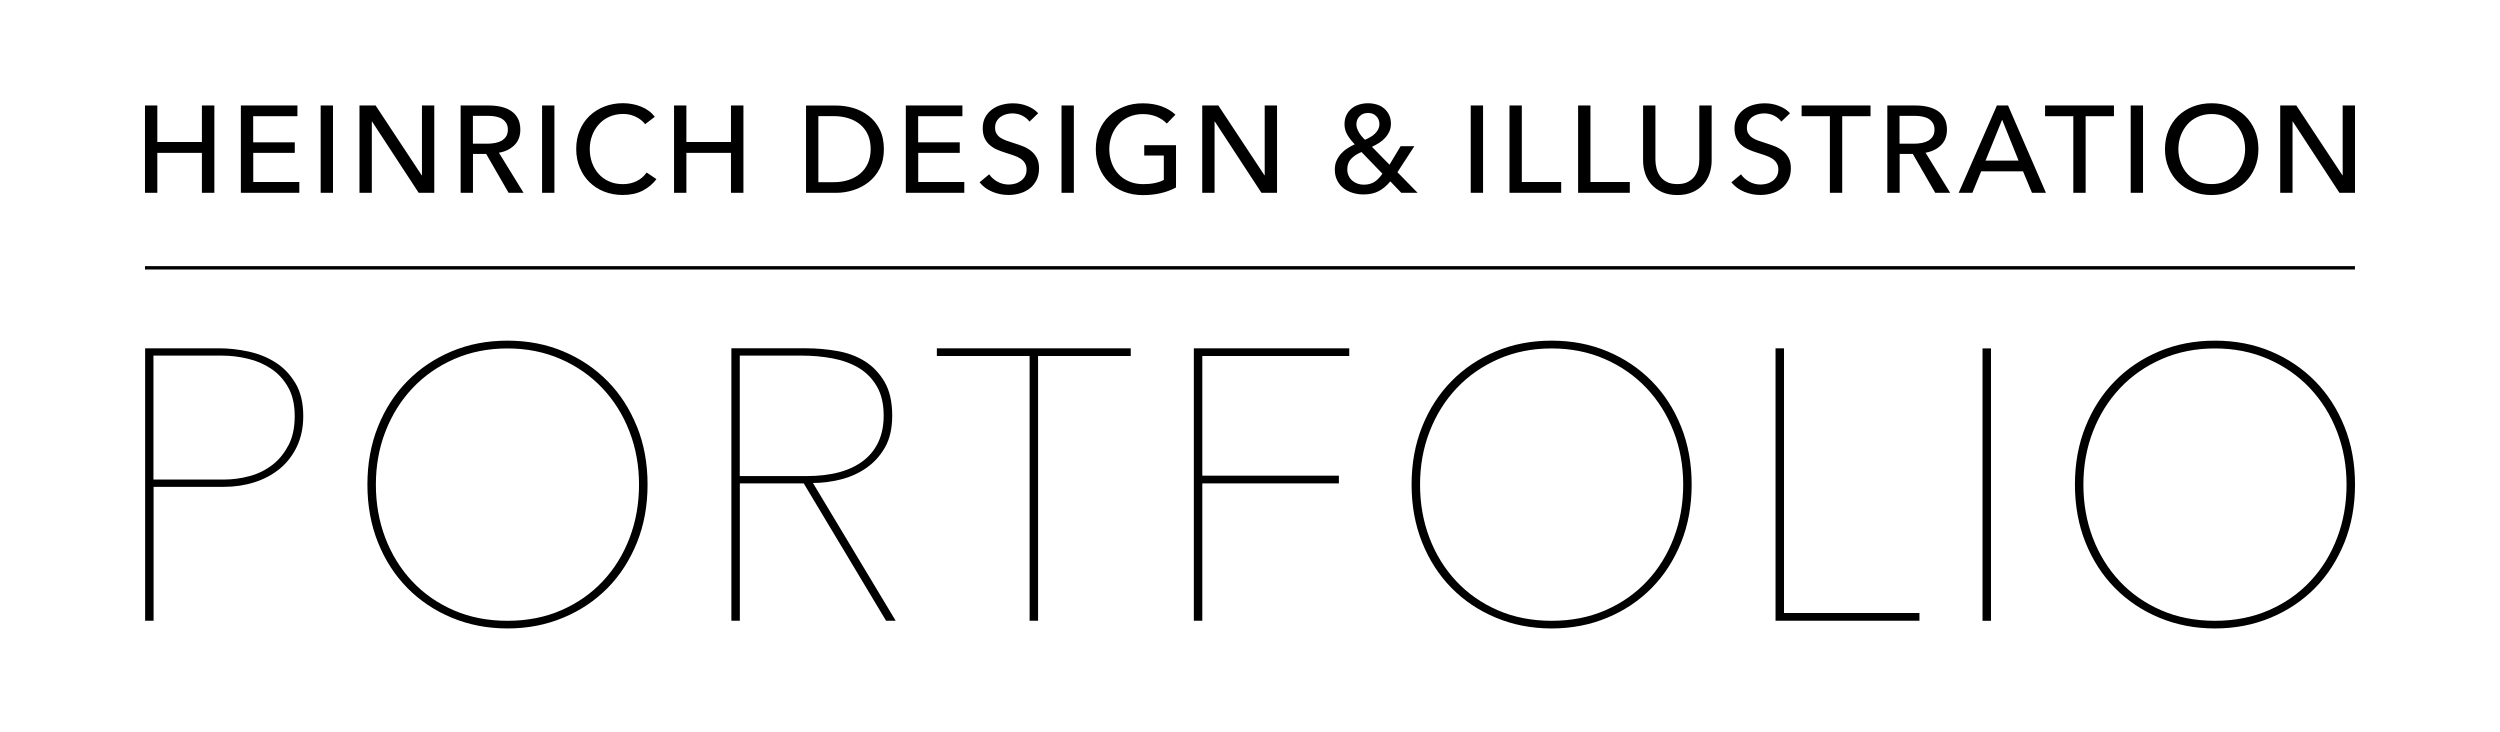
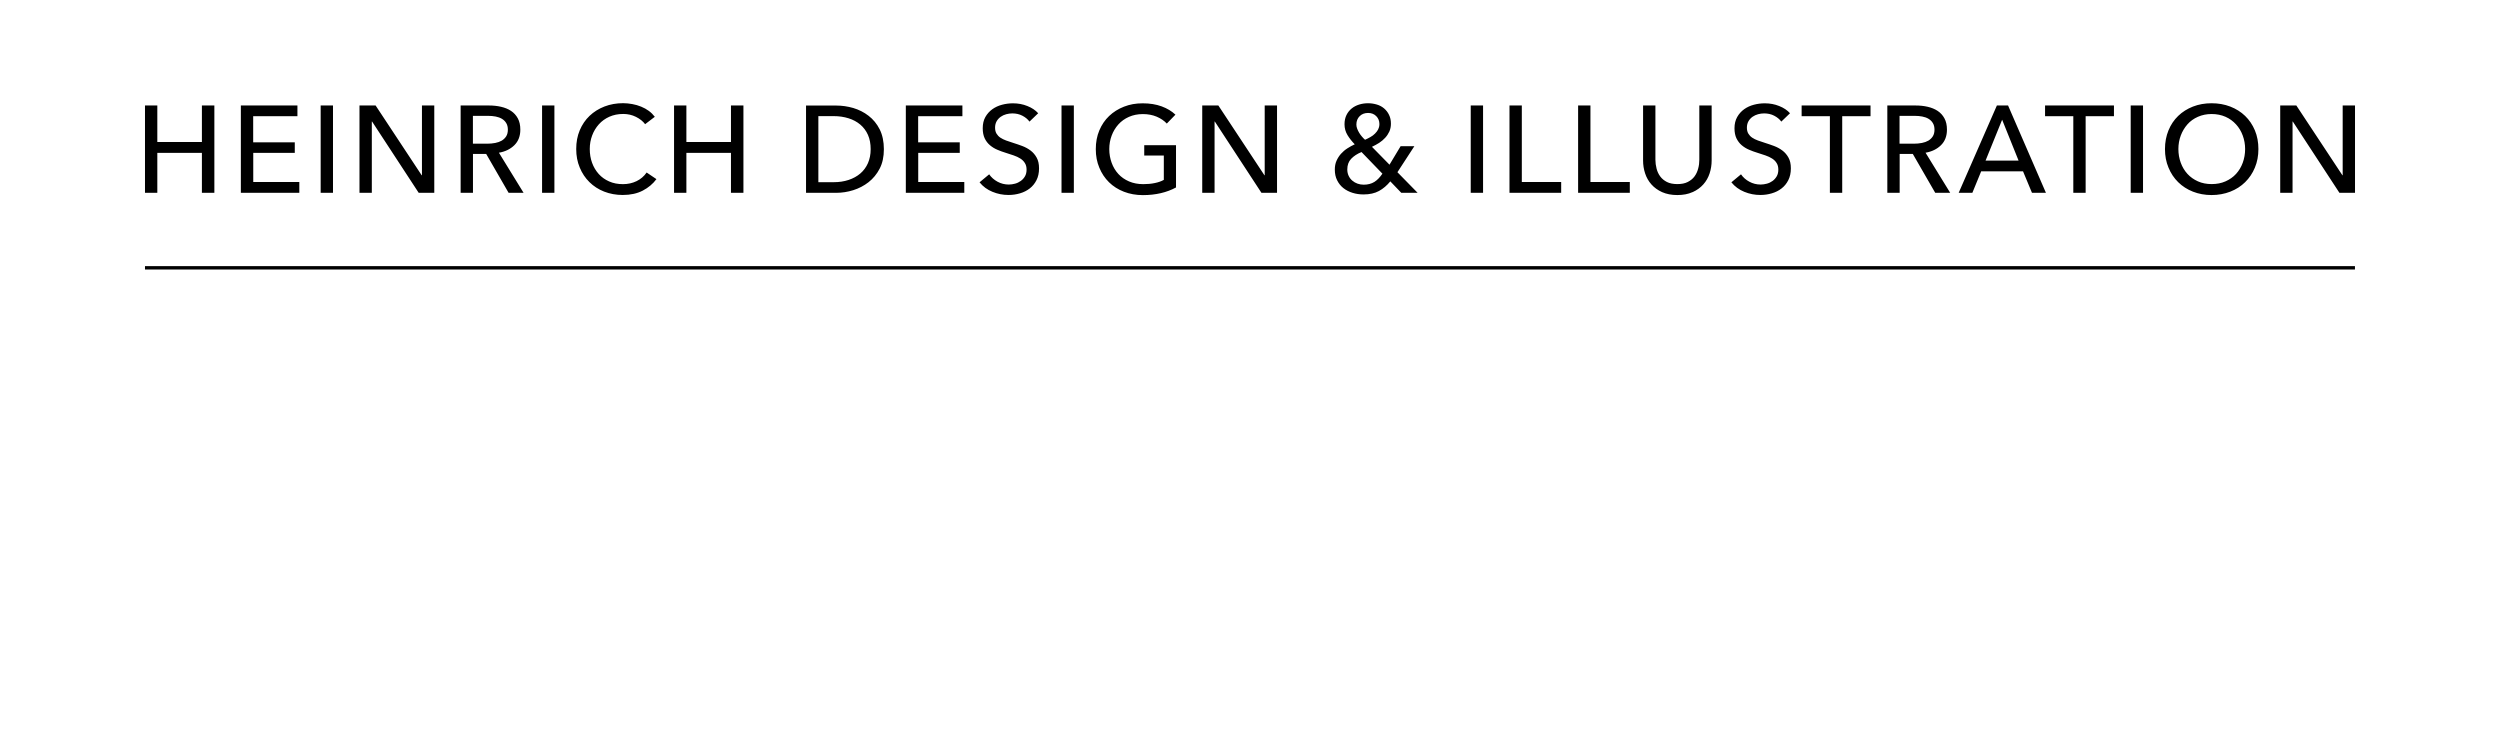
<svg xmlns="http://www.w3.org/2000/svg" id="Layer_1" data-name="Layer 1" viewBox="0 0 369 108">
  <rect x="21.4" y="39.28" width="326.19" height=".5" />
  <path d="M338.93,15.57h-2.37v12.89h1.82v-10.52h.04l6.88,10.52h2.3v-12.89h-1.82v10.3h-.04l-6.8-10.3h0ZM331.03,24.02c-.23.63-.56,1.18-.99,1.65-.43.47-.95.83-1.56,1.1-.61.27-1.29.4-2.04.4s-1.42-.13-2.02-.4c-.6-.27-1.12-.63-1.55-1.1-.43-.47-.76-1.02-.99-1.65-.23-.63-.35-1.3-.35-2.02s.12-1.37.35-1.99c.23-.62.56-1.17.98-1.65s.94-.85,1.55-1.12c.61-.27,1.28-.41,2.03-.41s1.44.14,2.05.41c.61.27,1.12.65,1.55,1.12.43.47.76,1.02.99,1.65.23.62.35,1.29.35,1.99s-.12,1.39-.35,2.02M332.82,19.24c-.35-.83-.83-1.54-1.44-2.13-.61-.59-1.34-1.05-2.19-1.38-.85-.33-1.77-.49-2.76-.49s-1.91.16-2.75.49c-.84.33-1.57.79-2.18,1.38-.61.59-1.09,1.3-1.43,2.13s-.52,1.75-.52,2.76.17,1.91.52,2.74c.34.83.82,1.55,1.43,2.15.61.6,1.34,1.07,2.18,1.4.84.33,1.76.5,2.75.5s1.91-.17,2.76-.5c.85-.33,1.58-.8,2.19-1.4.61-.6,1.1-1.32,1.44-2.15.35-.83.52-1.74.52-2.74s-.17-1.93-.52-2.76M316.31,15.57h-1.82v12.89h1.82v-12.89ZM307.85,17.15h4.17v-1.58h-10.17v1.58h4.17v11.31h1.82v-11.31h0ZM295.51,17.66l2.43,6.04h-4.87l2.45-6.04ZM292.42,25.29h6.18l1.32,3.17h2.06l-5.59-12.89h-1.65l-5.64,12.89h2.02l1.3-3.17ZM280.38,17.1h2.23c.39,0,.77.03,1.12.1.36.07.67.18.93.34.26.16.48.37.63.63.16.26.24.59.24.97s-.08.71-.24.97c-.16.26-.38.47-.65.64-.28.16-.6.28-.97.35-.37.07-.77.11-1.2.11h-2.1v-4.11h0ZM280.38,22.72h1.95l3.31,5.74h2.21l-3.64-5.92c.93-.16,1.69-.53,2.28-1.11.59-.58.88-1.35.88-2.29,0-.66-.12-1.21-.37-1.67-.25-.46-.58-.82-1-1.1-.42-.28-.92-.48-1.48-.61-.56-.13-1.16-.19-1.78-.19h-4.17v12.89h1.82v-5.74h0ZM271.92,17.15h4.17v-1.58h-10.17v1.58h4.17v11.31h1.82v-11.31h0ZM264.21,16.72c-.4-.45-.94-.81-1.6-1.07-.66-.27-1.37-.4-2.13-.4-.54,0-1.08.07-1.61.21-.53.14-1.01.36-1.43.66-.42.3-.77.69-1.03,1.15-.26.46-.4,1.01-.4,1.66,0,.59.1,1.09.29,1.49.2.4.45.74.77,1.01.32.27.68.5,1.09.67.4.18.82.32,1.23.45.42.13.81.26,1.19.39.37.13.7.28.98.46.28.18.51.4.67.67.17.26.25.59.25.97s-.08.72-.24.99-.36.5-.61.68c-.25.18-.53.32-.84.4-.31.08-.61.13-.92.13-.6,0-1.16-.14-1.67-.42-.52-.28-.92-.64-1.23-1.09l-1.42,1.18c.5.62,1.14,1.09,1.9,1.4.77.32,1.56.47,2.38.47.58,0,1.14-.08,1.68-.24.55-.16,1.03-.4,1.44-.72.42-.32.75-.73,1-1.22.25-.49.38-1.07.38-1.74s-.12-1.17-.35-1.59-.53-.77-.9-1.05c-.37-.28-.78-.5-1.23-.67-.45-.17-.9-.32-1.34-.46-.37-.12-.71-.24-1.04-.35-.33-.12-.61-.26-.85-.42-.24-.16-.43-.37-.57-.6-.14-.24-.21-.53-.21-.88s.08-.68.23-.94c.15-.26.35-.48.6-.66.25-.17.52-.3.82-.38.3-.08.6-.12.89-.12.55,0,1.05.11,1.49.34.44.23.79.51,1.05.87l1.29-1.24h0ZM249.83,28.36c.64-.29,1.16-.67,1.58-1.14.42-.47.73-1.02.93-1.63.2-.61.3-1.25.3-1.9v-8.12h-1.82v8.01c0,.44-.05.87-.17,1.3-.11.43-.29.82-.54,1.16-.25.34-.59.61-1,.82s-.92.31-1.53.31-1.13-.1-1.54-.31c-.41-.21-.74-.48-.99-.82-.25-.34-.43-.72-.54-1.16-.11-.43-.17-.87-.17-1.3v-8.01h-1.82v8.12c0,.66.1,1.29.3,1.9.2.61.51,1.16.93,1.63.42.47.94.85,1.58,1.14.64.28,1.39.43,2.24.43s1.61-.14,2.24-.43M234.75,15.57h-1.82v12.89h7.63v-1.6h-5.81v-11.29h0ZM224.62,15.57h-1.82v12.89h7.63v-1.6h-5.81v-11.29h0ZM218.9,15.57h-1.82v12.89h1.82v-12.89ZM204.04,25.64c-.36.53-.75.94-1.18,1.21-.43.27-.96.41-1.58.41-.31,0-.61-.05-.9-.15-.29-.1-.55-.25-.78-.45-.23-.19-.41-.43-.54-.71s-.2-.59-.2-.93c0-.66.19-1.18.57-1.58.38-.4.89-.74,1.53-1l3.09,3.2h0ZM203.43,19.08c-.12.23-.28.44-.48.64s-.42.37-.68.51c-.26.15-.52.28-.79.4-.15-.13-.3-.28-.45-.46s-.29-.35-.41-.56c-.12-.2-.22-.4-.3-.61-.08-.21-.12-.41-.12-.62,0-.51.17-.92.49-1.24.33-.32.74-.47,1.24-.47s.89.16,1.2.47c.31.31.47.7.47,1.17,0,.28-.06.53-.18.76M208.75,21.58h-2.02l-1.64,2.73-2.59-2.64c.37-.17.72-.37,1.06-.58.34-.22.63-.47.89-.75s.46-.59.62-.93c.15-.34.23-.72.23-1.15,0-.5-.09-.93-.28-1.31-.18-.38-.43-.69-.73-.95-.31-.26-.66-.45-1.07-.57s-.83-.19-1.29-.19-.89.06-1.31.19-.79.32-1.11.58c-.32.26-.58.58-.77.97s-.29.84-.29,1.37c0,.58.15,1.11.44,1.59s.65.93,1.07,1.36c-.37.17-.73.37-1.09.6-.36.23-.67.5-.94.8-.27.3-.49.65-.66,1.03-.17.38-.25.82-.25,1.3,0,.6.11,1.12.34,1.58s.53.84.92,1.15c.39.31.84.54,1.35.7.52.16,1.05.24,1.62.24.91,0,1.67-.17,2.29-.51.62-.34,1.17-.81,1.67-1.42l1.62,1.69h2.41l-2.98-3.04,2.5-3.84h0ZM179.82,15.57h-2.37v12.89h1.82v-10.52h.04l6.88,10.52h2.3v-12.89h-1.82v10.3h-.04l-6.8-10.3h0ZM173.49,16.92c-.54-.51-1.22-.92-2.03-1.22-.82-.3-1.74-.45-2.79-.45s-1.91.16-2.76.49c-.85.33-1.58.79-2.2,1.38-.62.59-1.1,1.3-1.45,2.13s-.52,1.75-.52,2.76.17,1.91.52,2.74c.34.83.82,1.55,1.43,2.15.61.6,1.35,1.07,2.2,1.4s1.79.5,2.8.5c.96,0,1.84-.1,2.65-.29.81-.19,1.56-.47,2.24-.84v-6.24h-4.69v1.53h2.89v3.59c-.38.21-.83.37-1.34.47-.52.11-1.08.16-1.69.16-.77,0-1.47-.13-2.1-.4-.62-.27-1.15-.63-1.58-1.1-.43-.47-.76-1.02-.99-1.65-.23-.63-.35-1.3-.35-2.02s.12-1.37.35-1.99c.23-.62.56-1.17.99-1.65s.95-.85,1.56-1.12c.61-.27,1.3-.41,2.06-.41s1.43.13,2.03.38c.61.26,1.11.6,1.5,1.02l1.27-1.31h0ZM158.5,15.57h-1.82v12.89h1.82v-12.89ZM153.24,16.72c-.4-.45-.94-.81-1.6-1.07-.66-.27-1.37-.4-2.13-.4-.54,0-1.08.07-1.61.21-.53.14-1.01.36-1.43.66-.42.3-.77.69-1.03,1.15s-.39,1.01-.39,1.66c0,.59.1,1.09.29,1.49s.45.74.77,1.01c.32.27.68.5,1.09.67.4.18.82.32,1.23.45.42.13.81.26,1.19.39.37.13.7.28.98.46.28.18.51.4.67.67.17.26.25.59.25.97s-.08.72-.24.99-.36.5-.62.68c-.25.18-.53.32-.84.4s-.61.13-.92.13c-.6,0-1.16-.14-1.67-.42s-.92-.64-1.23-1.09l-1.42,1.18c.5.62,1.14,1.09,1.9,1.4.77.32,1.56.47,2.38.47.58,0,1.14-.08,1.68-.24.55-.16,1.03-.4,1.44-.72.42-.32.75-.73,1-1.22.25-.49.38-1.07.38-1.74s-.12-1.17-.35-1.59-.53-.77-.9-1.05c-.37-.28-.78-.5-1.23-.67-.45-.17-.9-.32-1.34-.46-.37-.12-.71-.24-1.04-.35-.32-.12-.61-.26-.85-.42-.24-.16-.43-.37-.57-.6-.14-.24-.21-.53-.21-.88s.08-.68.23-.94c.15-.26.35-.48.6-.66.24-.17.52-.3.82-.38.3-.08.6-.12.89-.12.55,0,1.05.11,1.49.34.44.23.79.51,1.05.87l1.29-1.24h0ZM135.52,22.56h6.14v-1.55h-6.14v-3.86h6.53v-1.58h-8.35v12.89h8.63v-1.6h-6.8v-4.3h0ZM120.79,17.14h2.28c.78,0,1.51.11,2.18.32.67.21,1.24.52,1.73.93.48.41.86.91,1.13,1.52.27.61.4,1.31.4,2.11s-.14,1.45-.4,2.06c-.27.61-.65,1.12-1.13,1.53-.48.41-1.06.73-1.73.95-.67.22-1.39.33-2.18.33h-2.28v-9.74h0ZM118.97,28.46h4.47c.83,0,1.67-.13,2.5-.39.83-.26,1.59-.66,2.26-1.18.67-.53,1.22-1.19,1.64-2,.42-.81.62-1.76.62-2.87s-.21-2.12-.62-2.93-.96-1.48-1.64-2c-.67-.52-1.43-.9-2.26-1.15-.83-.24-1.67-.36-2.5-.36h-4.47v12.89h0ZM99.49,28.46h1.82v-5.9h6.58v5.9h1.84v-12.89h-1.84v5.39h-6.58v-5.39h-1.82v12.89ZM95.44,25.47c-.39.56-.89.98-1.49,1.27-.6.29-1.27.44-2.01.44s-1.43-.13-2.03-.4c-.61-.27-1.12-.63-1.54-1.1s-.75-1.02-.98-1.65c-.23-.63-.34-1.31-.34-2.04s.12-1.37.35-1.99c.23-.62.56-1.17.99-1.65s.95-.85,1.55-1.12c.61-.27,1.29-.41,2.05-.41.67,0,1.3.14,1.88.43.58.29,1.03.65,1.35,1.08l1.43-1.09c-.25-.33-.54-.62-.88-.87s-.72-.46-1.14-.63c-.42-.17-.85-.3-1.31-.38-.45-.08-.9-.13-1.34-.13-.99,0-1.91.16-2.76.49-.85.33-1.58.79-2.2,1.38-.62.59-1.1,1.3-1.45,2.13s-.52,1.75-.52,2.76.17,1.91.52,2.74c.34.83.82,1.55,1.43,2.15.61.6,1.33,1.07,2.17,1.4s1.76.5,2.75.5c1.15,0,2.14-.22,2.96-.65.82-.43,1.49-.99,2.01-1.69l-1.45-.98ZM81.83,15.57h-1.82v12.89h1.82v-12.89ZM69.81,17.1h2.23c.39,0,.76.03,1.12.1.35.07.66.18.93.34.26.16.48.37.63.63.16.26.24.59.24.97s-.08.71-.24.97c-.16.26-.38.47-.65.64-.28.16-.6.28-.97.35-.37.07-.77.11-1.2.11h-2.1v-4.11h0ZM69.81,22.72h1.95l3.31,5.74h2.21l-3.64-5.92c.93-.16,1.69-.53,2.28-1.11.59-.58.88-1.35.88-2.29,0-.66-.12-1.21-.37-1.67-.25-.46-.58-.82-1-1.1-.42-.28-.92-.48-1.48-.61-.56-.13-1.16-.19-1.78-.19h-4.18v12.89h1.82v-5.74h0ZM55.43,15.57h-2.37v12.89h1.82v-10.52h.04l6.88,10.52h2.3v-12.89h-1.82v10.3h-.04l-6.8-10.3h0ZM49.15,15.57h-1.82v12.89h1.82v-12.89ZM37.37,22.56h6.14v-1.55h-6.14v-3.86h6.53v-1.58h-8.35v12.89h8.63v-1.6h-6.8v-4.3h0ZM21.4,28.46h1.82v-5.9h6.58v5.9h1.84v-12.89h-1.84v5.39h-6.58v-5.39h-1.82v12.89Z" />
-   <path d="M344.96,79.39c-.93,2.44-2.24,4.57-3.95,6.39-1.7,1.82-3.75,3.25-6.13,4.29-2.39,1.04-5.04,1.56-7.95,1.56s-5.57-.52-7.95-1.56c-2.39-1.04-4.43-2.47-6.13-4.29-1.7-1.82-3.02-3.95-3.95-6.39s-1.39-5.06-1.39-7.86.47-5.42,1.42-7.86c.95-2.44,2.28-4.57,4-6.39,1.72-1.82,3.78-3.25,6.16-4.29,2.39-1.04,5-1.56,7.84-1.56s5.45.52,7.84,1.56c2.39,1.04,4.44,2.47,6.16,4.29,1.72,1.82,3.06,3.95,4,6.39.95,2.44,1.42,5.06,1.42,7.86s-.46,5.42-1.39,7.86M346.04,62.97c-1.04-2.59-2.48-4.83-4.32-6.7-1.84-1.87-4.01-3.34-6.53-4.4-2.52-1.06-5.27-1.59-8.26-1.59s-5.74.53-8.26,1.59c-2.52,1.06-4.7,2.53-6.53,4.4-1.84,1.87-3.28,4.11-4.32,6.7-1.04,2.59-1.56,5.44-1.56,8.55s.52,5.95,1.56,8.55c1.04,2.59,2.48,4.83,4.32,6.7,1.84,1.87,4.02,3.34,6.56,4.4,2.54,1.06,5.28,1.59,8.23,1.59s5.7-.53,8.23-1.59c2.54-1.06,4.72-2.53,6.56-4.4s3.27-4.11,4.32-6.7c1.04-2.59,1.56-5.44,1.56-8.55s-.52-5.95-1.56-8.55M293.87,51.42h-1.25v40.21h1.25v-40.21ZM283.31,91.62v-1.14h-19.99v-39.07h-1.25v40.21h21.24,0ZM247.05,79.39c-.93,2.44-2.24,4.57-3.95,6.39-1.7,1.82-3.75,3.25-6.13,4.29-2.39,1.04-5.04,1.56-7.95,1.56s-5.57-.52-7.95-1.56c-2.39-1.04-4.43-2.47-6.13-4.29-1.7-1.82-3.02-3.95-3.95-6.39s-1.39-5.06-1.39-7.86.47-5.42,1.42-7.86c.95-2.44,2.28-4.57,4-6.39,1.72-1.82,3.78-3.25,6.16-4.29,2.39-1.04,5-1.56,7.84-1.56s5.45.52,7.84,1.56c2.39,1.04,4.44,2.47,6.16,4.29,1.72,1.82,3.06,3.95,4,6.39.95,2.44,1.42,5.06,1.42,7.86s-.46,5.42-1.39,7.86M248.13,62.97c-1.04-2.59-2.48-4.83-4.32-6.7s-4.01-3.34-6.53-4.4c-2.52-1.06-5.27-1.59-8.26-1.59s-5.75.53-8.26,1.59c-2.52,1.06-4.7,2.53-6.53,4.4-1.84,1.87-3.28,4.11-4.32,6.7-1.04,2.59-1.56,5.44-1.56,8.55s.52,5.95,1.56,8.55c1.04,2.59,2.48,4.83,4.32,6.7,1.84,1.87,4.02,3.34,6.56,4.4,2.54,1.06,5.28,1.59,8.23,1.59s5.7-.53,8.23-1.59c2.54-1.06,4.72-2.53,6.56-4.4s3.27-4.11,4.32-6.7c1.04-2.59,1.56-5.44,1.56-8.55s-.52-5.95-1.56-8.55M199.15,52.55v-1.14h-22.94v40.21h1.25v-20.27h20.16v-1.14h-20.16v-17.66h21.69ZM166.9,52.55v-1.14h-28.62v1.14h13.69v39.07h1.25v-39.07h13.69,0ZM127.51,67.94c-1.95,1.55-4.78,2.33-8.49,2.33h-9.83v-17.78h9.2c1.51,0,3,.13,4.46.4,1.46.27,2.74.73,3.86,1.39,1.12.66,2.02,1.57,2.7,2.73.68,1.15,1.02,2.6,1.02,4.34,0,2.84-.98,5.04-2.92,6.59M132.2,91.62l-12.21-20.33c1.33,0,2.68-.17,4.06-.51,1.38-.34,2.64-.9,3.78-1.68,1.14-.78,2.06-1.79,2.78-3.04.72-1.25,1.08-2.82,1.08-4.71,0-2.04-.38-3.71-1.14-5-.76-1.29-1.73-2.3-2.92-3.04-1.19-.74-2.55-1.24-4.06-1.5s-3.01-.4-4.49-.4h-11.13v40.21h1.25v-20.27h9.43l12.15,20.27h1.42,0ZM92.93,79.39c-.93,2.44-2.24,4.57-3.95,6.39-1.7,1.82-3.75,3.25-6.13,4.29-2.38,1.04-5.04,1.56-7.95,1.56s-5.57-.52-7.95-1.56c-2.38-1.04-4.43-2.47-6.13-4.29-1.7-1.82-3.02-3.95-3.95-6.39-.93-2.44-1.39-5.06-1.39-7.86s.47-5.42,1.42-7.86c.95-2.44,2.28-4.57,4-6.39,1.72-1.82,3.78-3.25,6.16-4.29,2.38-1.04,5-1.56,7.84-1.56s5.45.52,7.84,1.56c2.38,1.04,4.44,2.47,6.16,4.29,1.72,1.82,3.06,3.95,4,6.39.95,2.44,1.42,5.06,1.42,7.86s-.46,5.42-1.39,7.86M94.01,62.97c-1.04-2.59-2.48-4.83-4.32-6.7-1.84-1.87-4.01-3.34-6.53-4.4-2.52-1.06-5.27-1.59-8.26-1.59s-5.75.53-8.26,1.59c-2.52,1.06-4.69,2.53-6.53,4.4-1.84,1.87-3.28,4.11-4.32,6.7-1.04,2.59-1.56,5.44-1.56,8.55s.52,5.95,1.56,8.55c1.04,2.59,2.48,4.83,4.32,6.7,1.84,1.87,4.02,3.34,6.56,4.4,2.54,1.06,5.28,1.59,8.24,1.59s5.7-.53,8.23-1.59c2.54-1.06,4.72-2.53,6.56-4.4s3.27-4.11,4.32-6.7c1.04-2.59,1.56-5.44,1.56-8.55s-.52-5.95-1.56-8.55M42.58,65.7c-.61,1.19-1.4,2.17-2.38,2.92-.99.76-2.1,1.31-3.35,1.65-1.25.34-2.5.51-3.75.51h-10.45v-18.29h10.16c1.25,0,2.51.15,3.78.46,1.27.3,2.41.79,3.44,1.48s1.85,1.59,2.5,2.73.97,2.56.97,4.26-.3,3.09-.91,4.29M43.61,56.58c-.76-1.29-1.73-2.31-2.92-3.07-1.19-.76-2.53-1.3-4-1.62-1.48-.32-2.93-.48-4.37-.48h-10.9v40.21h1.25v-19.76h10.39c1.59,0,3.1-.23,4.51-.68s2.66-1.12,3.72-1.99c1.06-.87,1.9-1.96,2.53-3.27.62-1.31.94-2.81.94-4.51,0-1.93-.38-3.54-1.14-4.83" />
</svg>